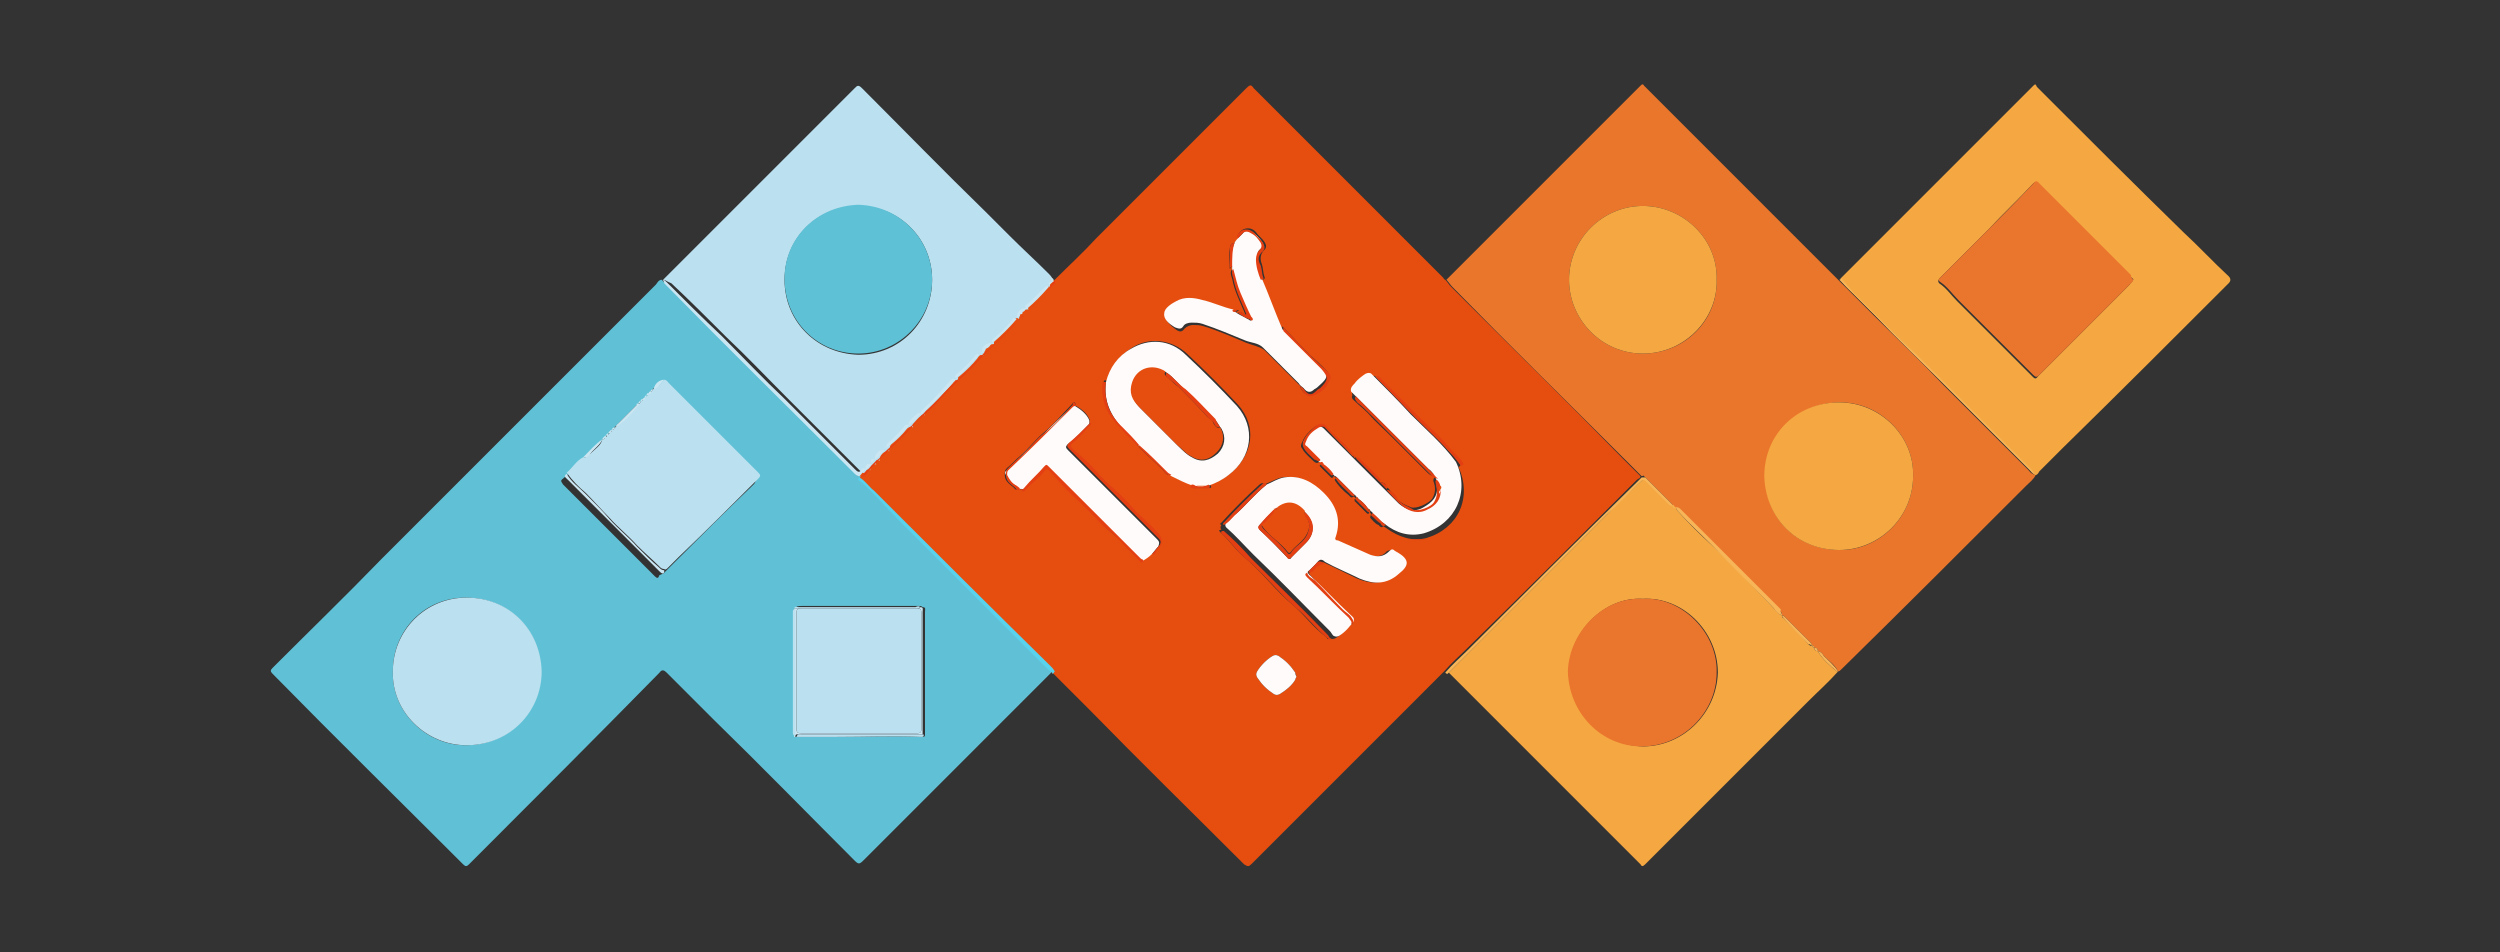
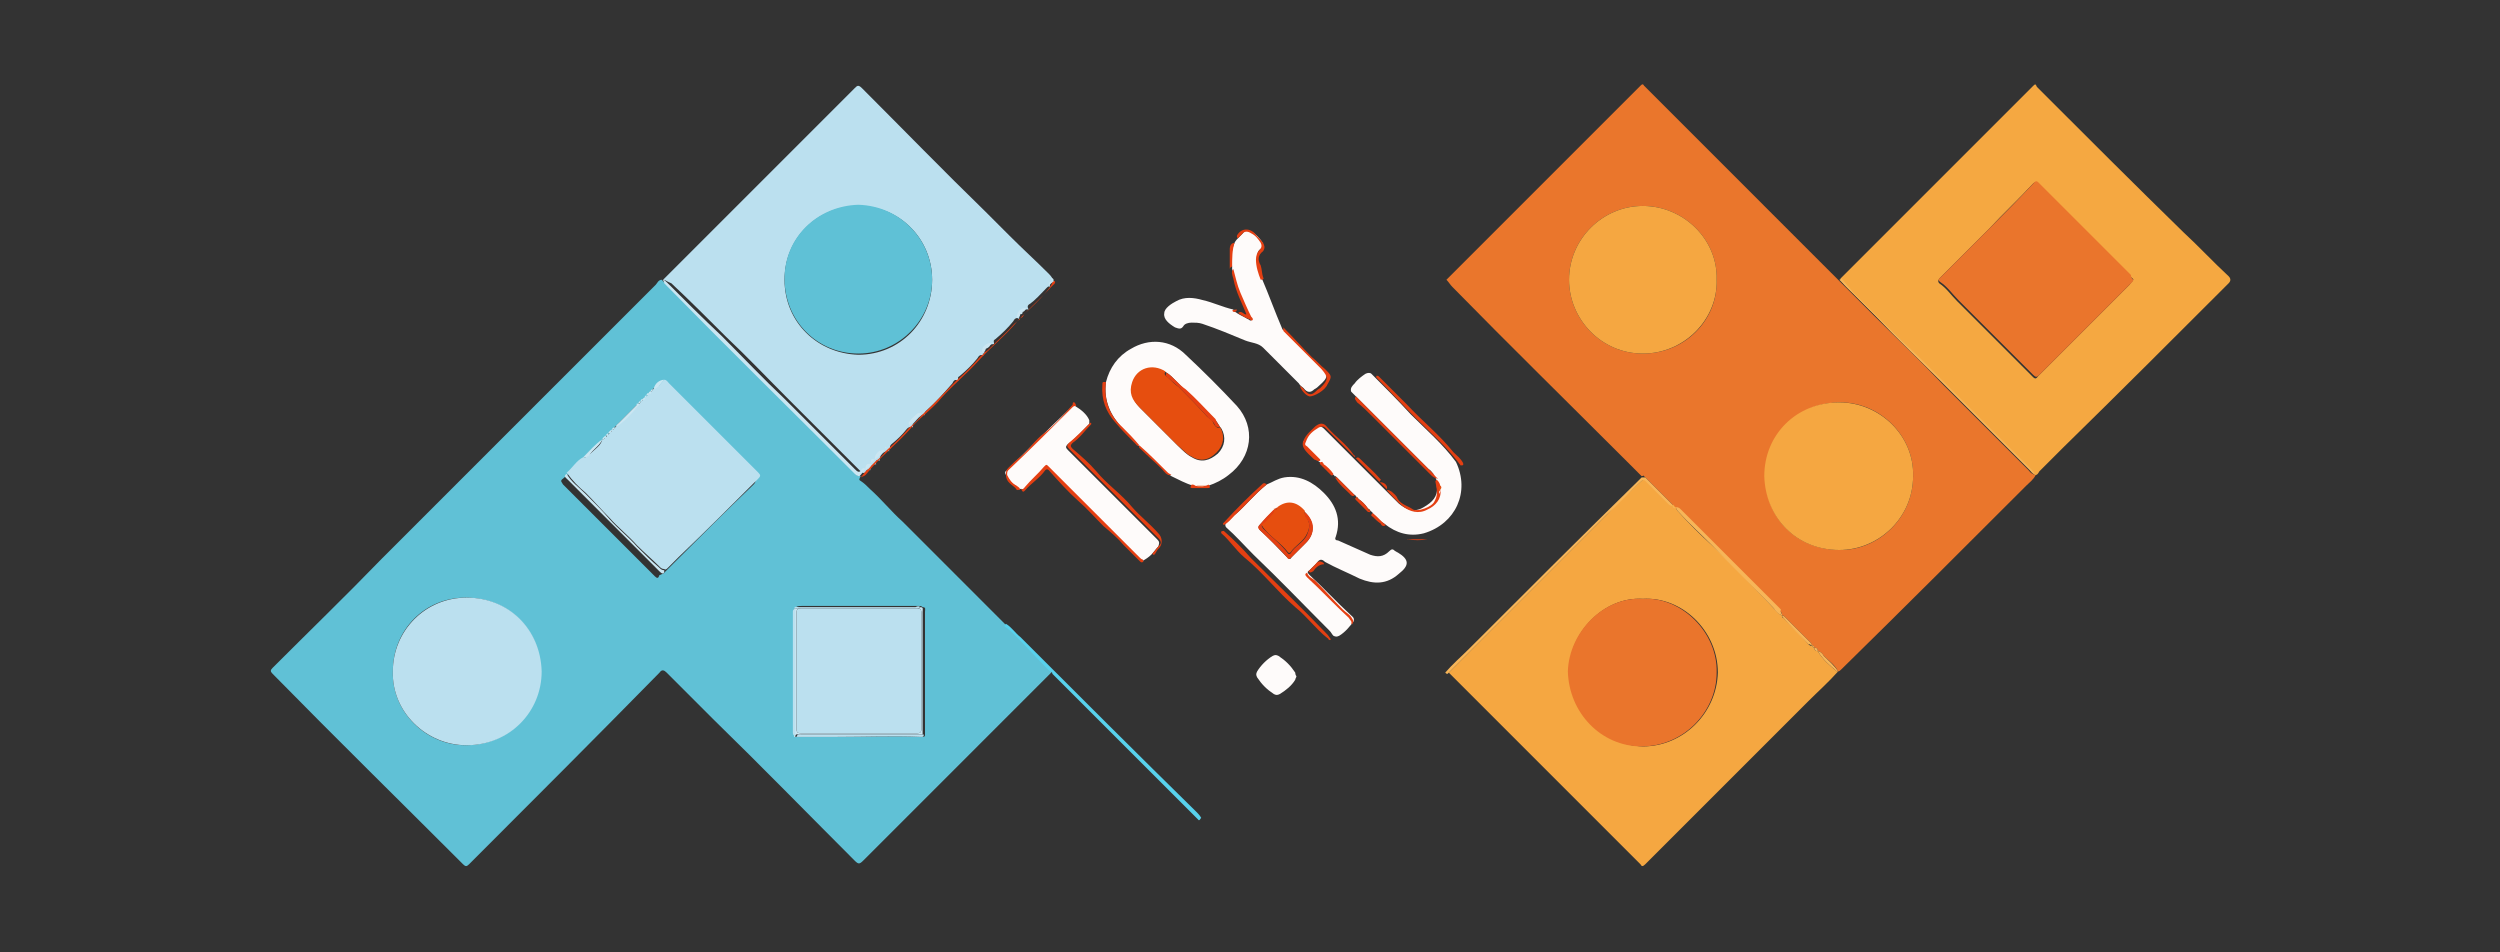
<svg xmlns="http://www.w3.org/2000/svg" width="210" height="80">
  <rect width="100%" height="100%" fill="#333333" stroke="none" />
  <style>
    .st0{fill:#e64e0f}.st3{fill:#f5a741}.st4{fill:#bbe0ef}.st7{fill:#f7b558}.st8{fill:#cae6f2}.st9{fill:#fefbfa}.st10{fill:#e43f12}.st11{fill:#ea752c}
  </style>
  <g id="Layer_1">
-     <path class="st0" d="M88.6 23.5c1.2-1.2 2.4-2.3 3.5-3.5l12.6-12.6c.3-.3.4-.3.6 0l11 11 4.9 4.9c.1.1.1.2.2.2.2.2.3.4.5.6 4.8 4.8 9.7 9.6 14.5 14.5l1.4 1.4c0 .2-.2.2-.3.3-4.7 4.7-9.4 9.4-14.2 14.1-.7.7-1.4 1.3-2 2l-14.1 14.1-2.1 2.1c-.2.2-.3.2-.6 0-4.3-4.3-8.7-8.6-13-13l-3-3c-.1-.1-.2-.1-.2-.2 0-.2-.2-.3-.4-.5-4.9-4.9-9.8-9.8-14.8-14.7-.4-.4-.7-.8-1.2-1.1V40c.1 0 .3-.1.4-.2.3-.2.4-.5.6-.7 1-1.1 2.1-2 3.1-3.1.8-1 1.9-1.7 2.7-2.7 1-1.1 2.1-2 3.1-3.1.9-1 2-1.9 2.9-2.9 1.1-1.2 2.3-2.2 3.3-3.4.1-.1.3-.2.2-.4.4.1.4 0 .4 0zm27.3 17c0-.1 0-.2-.1-.2-.5-.7-1.2-1.2-1.8-1.8-.1-.1-.2-.1-.3 0 .1-.1 0-.2-.1-.2-.7-.8-1.5-1.5-2.2-2.3-.3-.4-.6-.4-1-.1-.4.3-.8.7-1 1.2-.1.2-.2.4 0 .6.2.4.6.7.9 1 .1.1.3.3.5.1.1 0 .1.1.2.2-.1 0-.2.1-.1.2l.9.9c.1.1.2 0 .2-.1.1 0 .2.1.2.2l-.1.1c.3.5.7.9 1.2 1.3.1.1.2.3.4.1.1 0 .1.1.2.2-.2 0-.1.1-.1.2l1 1c.1.1.2.1.2-.1.1 0 .1.1.2.2-.1.1-.1.2-.1.3.2.2.4.5.7.6.1.1.2.3.4.1.1.1.2.1.3.2 1 .7 2.1 1.1 3.3.8 2.7-.8 3.9-3.4 2.7-6 .2 0 .2-.1.1-.3-.2-.4-.5-.6-.8-.9-1.2-1.4-2.6-2.6-3.9-4l-2.4-2.4c-.1-.1-.1 0-.2.1-.2-.1-.3-.1-.5 0-.4.2-.7.5-.9.8-.2.2-.4.4-.3.7-.1.2 0 .3.1.4.4.4.8.7 1.2 1.1.6.7 1.3 1.3 2 2l3 3c.2.2.4.3.6.3v.1c-.1.1-.1.2-.1.3.2.5.2 1-.1 1.5-.3.4-1.4.9-1.8.7-.5-.2-1-.4-1.3-.9-.1-.2-.4-.4-.5-.6-.1-.1-.2-.2-.4-.1.3-.2 0-.5-.4-.5zm-6 7.5c.1.2.2 0 .3-.1.3-.2.5-.5.9-.6v-.1c1 .5 1.9.9 2.9 1.4 1.2.5 2.2.5 3.3-.4.9-.7.8-1.2-.1-1.8-.1 0-.1-.1-.2-.1-.2-.1-.3-.1-.5 0-.4.5-1 .5-1.6.3l-2.7-1.2c-.2-.1-.2-.1-.2-.3.5-1.5 0-2.7-1-3.7-.9-.9-1.9-1.5-3.3-1.3-.5.1-1 .4-1.5.6-.1-.2-.3-.1-.4 0-1.1 1-2.2 2.1-3.2 3.2-.1.1-.2.1 0 .2-.1.1-.1.3 0 .4-.1 0-.3 0-.1.2.7.6 1.2 1.4 1.9 2 1.6 1.3 2.7 2.9 4.3 4.2.9.8 1.7 1.9 2.7 2.6.1.1.1.3.3.1.2.1.3.1.5 0 .5-.3.8-.7 1.2-1.2.1 0 .2.1.2 0 .1-.1 0-.3 0-.4-.2-.3-.5-.5-.8-.8-.8-.8-1.5-1.6-2.3-2.4-.1-.2-.5-.4-.6-.8zM95.7 37.4c-.1.2 0 .2.1.3.6.6 1.2 1.1 1.8 1.7.2.2.4.6.8.5.6.4 1.1.6 1.8.8-.1.2-.2.3.1.3h1.2c.4 0 .2-.2.1-.3.6-.2 1.2-.5 1.7-.9 2-1.6 2.3-4 .7-5.8-1.4-1.5-2.8-2.9-4.3-4.3-1.3-1.2-3.2-1.4-4.6-.5-1.1.7-1.8 1.6-2.1 2.8-.2-.1-.3-.1-.3.2-.1 1.2.3 2.3 1.1 3.2.5.6 1.1 1.2 1.7 1.8 0 .2 0 .3.2.2zm-5.3-3.3c-.1-.4-.2-.4-.4-.1-.8.8-1.5 1.7-2.4 2.4-.7.6-1.2 1.3-1.9 1.9-.4.3-.7.7-1.1 1-.2.2-.2.3-.2.6 0 .6.5.8.8 1.1.1.2.3.1.4.1h.2c.1.2.2.2.3 0 .5-.6 1.2-1 1.7-1.7.1-.1.2-.2.3 0 .8.9 1.7 1.7 2.5 2.6l2.1 2.1c.5.6 1.2 1 1.7 1.6.4.5.9.9 1.3 1.3.1.1.2.2.3.1.1-.1 0-.1 0-.2.2-.2.5-.4.7-.5.1.2.3.1.3 0 .1-.2.2-.3.3-.4.3-.4.3-.8-.1-1.2-.7-.7-1.6-1.4-2.2-2.2-.9-1.1-2.1-2-3-3-.6-.7-1.3-1.3-2-1.9-.2-.2-.2-.3 0-.5.6-.4.9-1.1 1.5-1.5.1-.1.1-.2 0-.2 0-.1.1-.2 0-.3-.2-.5-.6-.8-1.1-1.1zm13.6-7.8c-.1 0-.2-.1-.2-.1.1 0 .2-.1.3-.1-.2-.1-.3 0-.4.1-.9-.3-1.7-.6-2.6-.8-.8-.2-1.5-.2-2.2.1-.4.2-1 .6-1 1 0 .5.5.9.9 1.2.3.2.5.2.7-.1.2-.2.5-.3.7-.3.3 0 .6 0 .9.1 1.3.4 2.4.9 3.6 1.4.5.2 1.1.3 1.5.6l3 3c0 .3.5.8.7.8.4 0 1.3-.5 1.5-1 .3-.7.4-.7-.2-1.3-.3-.3-.7-.7-1.1-1-.8-.8-1.6-1.7-2.4-2.5v.3c-.6-1.4-1.2-2.8-1.7-4.2.2 0 .3-.1.2-.3-.1-.3-.1-.7-.2-1-.2-.5-.1-.9.2-1.2.2-.2.2-.4 0-.7-.2-.3-.5-.5-.7-.8-.4-.5-1.2-.4-1.5.2 0 .1 0 .2.1.2-.1.2-.2.3-.4.5-.3 0-.4.3-.4.5-.1.5 0 1.1 0 1.7.1-.1.1-.2.2-.2v.2c-.2.3-.1.5 0 .8.2 1.1.7 2 1.1 3-.1.1-.4-.4-.6-.1zm4.9 30.5c0-.1-.1-.2-.1-.3-.4-.6-.8-1-1.4-1.4-.2-.1-.3-.1-.5 0-.5.3-1 .8-1.3 1.3-.1.2-.1.3 0 .5.4.6.8 1 1.4 1.4.2.1.3.1.5 0 .5-.3 1-.7 1.3-1.2 0-.1.1-.2.1-.3zm9.3-11.5c.1 0 .1.1 0 0h1.7-1.7z" />
    <path d="M72.3 40c-.1.1-.1.1 0 0-.1.2-.2.3 0 .4.3.2.5.4.8.7 1 .9 1.8 1.9 2.7 2.7l3 3 2.8 2.8 6.5 6.5.3.3-4.8 4.8-11.1 11.1c-.3.3-.4.3-.7 0-4-4-7.9-8-11.9-11.9L56 56.5c-.2-.2-.4-.3-.6 0-5.4 5.5-10.7 10.8-16 16.1-.2.2-.3.2-.5 0-5.3-5.3-10.7-10.6-16-16-.2-.2-.2-.3 0-.5 3.1-3.1 6.2-6.1 9.2-9.2l8.3-8.3 14.7-14.7c.1-.1.2-.4.5-.4.1.1.1.2.2.2 5.3 5.3 10.7 10.6 16 16 .1.2.2.3.5.3-.1 0-.1 0 0 0zm-18.1-6.6c-.1 0-.2.1-.2.2-.1 0-.2.1-.2.2-.1 0-.2.1-.2.2-.1 0-.2.1-.3.2l-1.6 1.6c-.1.1-.2.2-.2.3-.1 0-.2.1-.2.2-.1 0-.2.1-.2.2-.1 0-.2.1-.2.2-.1 0-.2.1-.2.2-.1 0-.2.1-.2.2-.1 0-.2.1-.2.2-.7.4-1.1 1-1.6 1.6-.5.4-.9.9-1.4 1.3-.3.2-.1.3 0 .5l7.7 7.7c.2.2.3.2.4-.1.1 0 .2-.1.3-.1l.9-.9c2.2-2.2 4.4-4.4 6.7-6.6.2-.2.2-.3 0-.5l-.9-.9-6.6-6.6c-.1-.1-.2-.3-.4-.3-.3 0-.7.3-.9.8-.1 0-.2.1-.2.2-.1 0-.2.1-.2.2-.1 0-.2.1-.2.2.3-.6.3-.5.3-.4zm12.6 17.7c-.2.1-.1.2-.1.4v10.1c0 .1 0 .3.2.3h3.5c2.4 0 4.7-.1 7.1 0 .2 0 .2-.1.2-.2v-3.6-6.7c0-.2.1-.4-.2-.4-.1-.1-.2-.1-.3-.1h-9.8c-.3 0-.5 0-.6.2zM33 56.4c-.1 3.4 2.8 6.2 6.1 6.2 3.6 0 6.3-2.8 6.3-6.2 0-3.6-2.8-6.2-6.3-6.2-3.4 0-6.1 2.7-6.1 6.2z" fill="#60c1d6" />
    <path d="M137.9 40l-1.4-1.4c-4.8-4.8-9.7-9.6-14.5-14.5-.2-.2-.3-.4-.5-.6l3.4-3.4 12.9-12.9c.1-.1.2-.2.3 0L154 23.1l.4.4.3.3 2.7 2.7c2 2 4 3.9 5.9 5.9l7.1 7.1c.1.1.2.3.4.3 0 .1.1.1.2.1-.2.4-.5.6-.8.9-5.1 5.1-10.3 10.3-15.5 15.4-.1.1-.2.2-.3.2-.3-.6-.8-.9-1.2-1.3-.1-.2-.3-.4-.5-.4 0-.2-.1-.3-.3-.3 0-.1-.1-.2-.2-.2 0-.1-.1-.2-.1-.2l-2.2-2.2c-.1-.1-.1-.1-.2-.1 0-.2-.1-.3-.2-.4l-8.4-8.4c-.1-.1-.2-.2-.4-.2 0-.1-.1-.2-.2-.2 0-.1 0-.1-.1-.2l-2.3-2.3c0-.1-.1 0-.2 0zm6.3-16.5c.1-3.4-2.8-6.2-6.2-6.2-3.4 0-6.2 2.8-6.2 6.2 0 3.3 2.7 6.2 6.2 6.2s6.3-2.8 6.2-6.2zM160.7 40c.1-3.4-2.8-6.2-6.1-6.2-3.5 0-6.3 2.7-6.3 6.2s2.6 6.2 6.3 6.2c3.2 0 6.1-2.7 6.1-6.2z" fill="#ea762c" />
    <path class="st3" d="M154.4 56.4c-.8.9-1.7 1.7-2.5 2.5l-13.7 13.7c-.2.2-.3.2-.4 0l-15.9-15.9-.2-.2 4.8-4.8 5.9-5.9 2.7-2.7c.9-1 1.9-1.9 2.9-2.8.1-.1.2-.1.3 0 .6.6 1.2 1.3 1.9 1.9.1.1.2.3.4.2 0 .1.1.2.2.2 0 .2.1.3.2.4.9 1 1.8 1.9 2.8 2.8 1.8 1.7 3.5 3.5 5.2 5.3.2.2.4.5.7.6 0 .1 0 .2.1.2.7.7 1.4 1.4 2.1 2.2.1.1.2.2.3.1 0 .1.1.2.2.2 0 .2.1.3.3.3.4.7 1 1.2 1.6 1.7h.1zM138 50.3c-3.3-.2-6.2 2.9-6.2 6.1 0 3.4 2.8 6.2 6.2 6.3 3.4 0 6.2-2.8 6.3-6.2 0-3.5-3-6.4-6.3-6.2z" />
    <path class="st4" d="M55.7 23.5l.3-.3L71.8 7.4c.2-.2.3-.3.6 0 3.5 3.5 6.9 7 10.4 10.4l2 2c1.1 1.1 2.2 2.1 3.3 3.2.1.1.2.2.3.4 0 .1-.1.3.1.4-.4-.2-.3.1-.3.3-.1-.1-.2 0-.3.1-.5.5-.9 1-1.5 1.4-.1.1-.1.2 0 .4-.4-.1-.8.3-.8.8-.2-.2-.4 0-.5.2-.4.5-.9 1-1.5 1.5-.2.1-.1.2-.1.4-.5 0-.9.4-.8.8h-.1c-.1 0 0 .1 0 .2-.2-.2-.4 0-.5.2-.4.5-.9 1-1.5 1.5-.2.1-.1.2-.1.4-.3-.2-.4 0-.5.2-.7.8-1.4 1.6-2.2 2.3-.1.1-.2.2-.1.4-.1-.1-.2-.1-.3 0-.3.2-.5.5-.7.7-.1.1 0 .2 0 .3-.2-.1-.4 0-.5.1-.4.5-.8.9-1.3 1.3-.1.1-.2.2-.1.4h-.1c-.1 0 0 .1 0 .2-.4-.1-.9.4-.8.8-.3-.1-.4 0-.3.3-.3 0-.5.1-.5.5-.1 0-.2-.1-.3 0-.2.4-.4.2-.6 0l-5.9-5.9c-1.8-1.8-3.5-3.6-5.3-5.3-1.5-1.5-3-3-4.6-4.5-.5-.2-.5-.3-.7-.3zm22.6 0c0-3.4-2.7-6.2-6.2-6.2-3.4 0-6.2 2.7-6.2 6.2 0 3.6 2.8 6.2 6.2 6.3 3.5 0 6.2-2.8 6.2-6.3z" />
    <path d="M171 39.9c-.1 0-.1 0-.2-.1 0-.1-.1-.2-.2-.3l-3.6-3.6-6-6c-1.8-1.8-3.6-3.5-5.4-5.3-.4-.4-.8-.7-1-1.2l4.8-4.8 11.4-11.4c.2-.2.2-.1.3.1 4.1 4.1 8.2 8.2 12.3 12.2 1.3 1.2 2.5 2.5 3.8 3.7.2.2.2.4 0 .6-4.6 4.6-9.2 9.2-13.9 13.8l-2 2c-.1.2-.2.3-.3.3zm8.2-16.4c0-.1-.2-.2-.3-.3l-7.6-7.6-.2-.2c-.1-.1-.2-.1-.3 0-1.2 1.3-2.5 2.5-3.7 3.8l-4.1 4.1c-.1.1-.3.3-.1.5.6.4 1 1 1.5 1.5l2.4 2.4 3.9 3.9c.2.2.3.3.5 0l7.7-7.7c.1-.2.2-.2.3-.4z" fill="#f5a841" />
-     <path d="M88.4 56.6c0-.2-.2-.2-.3-.3l-6.5-6.5-2.8-2.8-3-3c-1-1-1.9-2-2.8-2.9-.2-.2-.5-.5-.8-.7-.2-.1-.1-.2 0-.3.5.3.8.8 1.2 1.1 4.9 4.9 9.8 9.8 14.8 14.7.1.1.3.3.4.5-.1.1-.1.2-.2.2z" fill="#58d2ed" />
+     <path d="M88.4 56.6c0-.2-.2-.2-.3-.3c-1-1-1.9-2-2.8-2.9-.2-.2-.5-.5-.8-.7-.2-.1-.1-.2 0-.3.5.3.8.8 1.2 1.1 4.9 4.9 9.8 9.8 14.8 14.7.1.1.3.3.4.5-.1.1-.1.2-.2.2z" fill="#58d2ed" />
    <path class="st7" d="M140.5 42.5c-.2 0-.3-.1-.4-.2l-1.9-1.9c-.1-.1-.2-.1-.3 0-1 .9-1.9 1.9-2.9 2.8l-2.7 2.7-5.9 5.9-4.8 4.8c-.1 0-.1 0-.2-.1.6-.7 1.3-1.3 2-2 4.7-4.7 9.4-9.4 14.2-14.1l.3-.3h.3l2.3 2.3v.1z" />
    <path class="st8" d="M55.7 23.5c.1 0 .2.1.3.2 1.5 1.5 3 3 4.6 4.5 1.8 1.8 3.5 3.6 5.3 5.3l5.9 5.9c.2.2.4.4.6 0 .1-.1.2-.1.3 0-.2.2-.3.4-.5.6-.2 0-.3-.1-.4-.2-5.3-5.3-10.7-10.6-16-16 0-.1-.1-.2-.1-.3z" />
    <path class="st7" d="M154.7 23.4c.3.4.7.8 1 1.2 1.8 1.8 3.6 3.6 5.4 5.3l6 6 3.6 3.6c.1.1.2.2.2.3-.2 0-.3-.2-.4-.3l-7.1-7.1c-2-2-4-3.9-5.9-5.9l-2.7-2.7-.3-.3c.1 0 .1-.1.2-.1z" />
    <path class="st8" d="M88.4 23.7c-.1-.1-.1-.3-.1-.4.1.1.2.1.2.2v.1c.1 0 0 .1-.1.1z" />
    <path class="st9" d="M106.4 40.7c.5-.2.9-.5 1.5-.6 1.3-.2 2.4.4 3.3 1.3 1 1 1.5 2.2 1 3.7-.1.2 0 .3.2.3l2.7 1.2c.6.2 1.1.2 1.6-.3.2-.2.3-.2.5 0 .1 0 .1.1.2.1 1 .6 1 1.1.1 1.8-1 .9-2.1.9-3.3.4-1-.5-2-.9-2.9-1.4-.3-.3-.5-.2-.7.1l-.6.6c-.2.1-.2.2 0 .4 1.2 1.1 2.3 2.3 3.5 3.4.1.1.3.2.2.5-.3.4-.7.9-1.2 1.2-.2.1-.3.1-.5 0-.1-.1-.2-.3-.3-.4-2.1-2.1-4.2-4.3-6.4-6.4-.8-.8-1.5-1.6-2.3-2.3-.1-.1-.1-.3 0-.4.3-.2.6-.6.9-.8.7-.6 1.5-1.6 2.5-2.4zm.7 2.1s-.1 0 0 0c-.5.4-.9.9-1.3 1.3-.1.1-.1.2 0 .4.8.7 1.5 1.5 2.3 2.3.2.2.3.2.4 0l1.2-1.2c.8-.8.7-1.8-.1-2.6-.7-.8-1.5-.9-2.3-.3-.1 0-.2 0-.2.1zM92.9 32.1c.3-1.2 1-2.2 2.1-2.8 1.5-.9 3.3-.8 4.6.5 1.5 1.4 2.9 2.8 4.3 4.3 1.6 1.8 1.3 4.3-.7 5.8-.5.4-1.1.7-1.7.9-.1 0-.2 0-.3.1h-.7c-.1 0-.2 0-.3-.1-.6-.2-1.2-.5-1.8-.8-.1-.1-.2-.1-.3-.2-.8-.8-1.6-1.6-2.4-2.3-.4-.5-.9-1-1.4-1.5-1-1.1-1.6-2.3-1.4-3.9zm5.1-.8c-1.1-.7-2.4-.3-2.8.9-.3.8 0 1.5.6 2.1l3.2 3.2c.3.3.7.7 1.1.9.8.5 1.5.3 2.2-.3.6-.6.7-1.4.3-2.1-.2-.2-.3-.5-.5-.7l-2.5-2.5c-.6-.5-1-1.1-1.6-1.5zM115.3 43.1c0-.1-.1-.1-.2-.2 0-.1-.1-.1-.2-.2-.2-.3-.5-.6-.8-.8 0-.1-.1-.1-.2-.2 0-.1-.1-.1-.2-.2l-.1-.1-1.4-1.4h-.1c0-.1-.1-.1-.2-.2-.2-.3-.5-.6-.8-.8 0-.1 0-.1-.1-.1h-.1c0-.1-.1-.1-.2-.2v-.1l-1.1-1.1c-.1-.1-.2-.2-.1-.4.3-.5.6-.9 1.1-1.2.2-.1.4-.1.6.1l2.4 2.4 2 2 .6.6 1.3 1.3c.6.5 1.3.8 2.1.3.7-.4 1.2-.9 1.1-1.7v-.3c0-.3-.1-.5-.3-.7v-.1c-.1-.1-.2-.3-.4-.4l-2.7-2.7-3.8-3.8c-.1-.3.1-.5.3-.7.2-.3.6-.6.9-.8.2-.1.4-.1.5 0 1.1 1.1 2.2 2.2 3.3 3.4 1.3 1.3 2.7 2.5 3.8 4 1.2 2.5 0 5.2-2.7 6-1.2.3-2.3 0-3.3-.8-.1-.1-.2-.1-.3-.2l-.7-.7zM103.7 26.2c.1 0 .2.1.2.1.3.2.6.3.9.5.1 0 .2.2.3.1.1-.1 0-.2-.1-.3-.4-.6-.7-1.3-.9-2-.2-.6-.4-1.3-.6-2v-.2c-.1-.7-.1-1.3.2-2 .1-.2.2-.3.4-.5l.3-.3c.2-.3.5-.3.8-.1.3.2.6.5.8.8.1.2.2.4-.1.6-.3.2-.3.5-.3.8 0 .6.2 1.1.4 1.7.6 1.4 1.1 2.8 1.7 4.2 0 0 0 .1.1.1l3.1 3.1c.7.7.7.9-.1 1.6-.1.1-.2.2-.4.3-.3.3-.6.3-.9-.1-.1-.1-.3-.2-.4-.4l-3-3c-.4-.4-1-.4-1.5-.6-1.2-.5-2.4-1-3.6-1.4-.3-.1-.6-.1-.9-.1-.3 0-.6.1-.7.3-.2.3-.4.2-.7.1-.5-.3-1-.7-.9-1.2 0-.4.6-.8 1-1 .7-.4 1.5-.3 2.2-.1.9.2 1.7.6 2.6.8 0 .2.1.2.1.2zM85.8 41.1c0-.1-.1 0-.2 0 0-.1-.2-.2-.3-.3-.3-.2-.6-.5-.8-.9-.1-.2-.1-.3.1-.4 1.8-1.8 3.6-3.6 5.4-5.3.1-.1.2-.2.3-.1.5.3 1 .7 1.2 1.2v.3c-.6.6-1.1 1.2-1.8 1.7-.2.2-.2.3 0 .5l7.5 7.5c.2.2.2.3.1.6-.2.2-.4.5-.6.7-.2.2-.5.4-.7.5-.1 0-.2-.1-.3-.2-2.5-2.5-5.1-5-7.6-7.6-.2-.2-.2-.2-.4 0-.5.6-1.1 1.1-1.6 1.7 0 0-.1.1-.3.1zM108.9 56.8c0 .1-.1.2-.1.3-.3.5-.8.9-1.3 1.2-.2.1-.3.1-.5 0-.6-.4-1-.8-1.4-1.4-.1-.2-.1-.3 0-.5.3-.5.8-1 1.3-1.3.2-.1.3-.1.5 0 .6.4 1 .8 1.4 1.4 0 .2.1.3.1.3z" />
    <path class="st10" d="M88.4 23.7c.1 0 .1-.1.2-.1.1.2-.1.3-.2.4-1.1 1.2-2.3 2.2-3.3 3.4-.9 1-2 1.9-2.9 2.9-1 1.1-2.1 2-3.1 3.1-.8 1-1.9 1.7-2.7 2.7-1 1.1-2.1 2-3.1 3.1-.2.2-.4.5-.6.7-.1.1-.2.1-.4.2.2-.2.3-.4.5-.6.2-.1.3-.3.5-.5l.3-.3c.3-.2.6-.5.8-.8l.1-.1c.7-.6 1.3-1.2 1.9-1.9.4-.3.7-.6 1-1 1-.9 1.9-1.9 2.9-2.9.7-.6 1.4-1.3 2-2l.1-.1c.1-.1.3-.2.3-.3.2-.1.4-.3.5-.4.7-.7 1.4-1.3 2-2 .1-.1.3-.2.3-.3.1 0 .2 0 .2-.2.2 0 .3-.2.3-.3.7-.6 1.3-1.2 1.9-1.9.4-.5.5-.7.5-.8zM96.8 46.5c.2-.2.4-.5.6-.7.2-.2.1-.4-.1-.6l-7.5-7.5c-.2-.2-.2-.3 0-.5.6-.5 1.2-1.1 1.8-1.7.1.1.1.1 0 .2-.5.5-.9 1.1-1.5 1.5-.2.2-.2.3 0 .5.7.6 1.4 1.2 2 1.9.9 1.1 2.1 1.9 3 3 .7.8 1.5 1.4 2.2 2.2.3.3.4.8.1 1.2-.1.1-.2.2-.3.4-.1.2-.2.3-.3.1zM102.8 44.6c.8.7 1.6 1.5 2.3 2.3 2.1 2.1 4.3 4.2 6.4 6.4.1.1.2.3.3.4-.2.2-.2-.1-.3-.1-1-.8-1.7-1.8-2.7-2.6-1.5-1.3-2.7-2.9-4.3-4.2-.7-.6-1.2-1.4-1.9-2-.1-.2.1-.2.2-.2zM85.8 41.1c.2 0 .2-.1.3-.2.5-.6 1.1-1.1 1.6-1.7.2-.2.2-.2.4 0l7.6 7.6c.1.1.2.2.3.2 0 .1.1.2 0 .2-.1.1-.2 0-.3-.1l-1.3-1.3c-.5-.6-1.1-1.1-1.7-1.6-.7-.7-1.4-1.5-2.1-2.1-.9-.8-1.7-1.7-2.5-2.6-.1-.1-.2-.1-.3 0-.5.7-1.2 1.1-1.7 1.7-.1.1-.2.2-.3-.1zM90.4 34.1c-.1 0-.2 0-.3.1-1.8 1.8-3.6 3.6-5.4 5.3-.1.1-.1.2-.1.4.2.4.4.7.8.9.1.1.2.1.3.3-.2.1-.3.1-.4-.1-.3-.3-.8-.5-.8-1.1 0-.3 0-.4.2-.6.3-.3.7-.7 1.1-1 .7-.6 1.2-1.4 1.9-1.9.9-.7 1.7-1.6 2.4-2.4 0-.3.2-.3.3.1zM122.7 39.1c-1.1-1.5-2.5-2.7-3.8-4-1.1-1.1-2.2-2.3-3.3-3.4 0-.1 0-.2.2-.1l2.4 2.4c1.3 1.4 2.7 2.5 3.9 4 .3.3.6.5.8.9 0 .1.1.2-.2.2zM109.2 32.4c.1.1.3.2.4.4.3.4.6.4.9.1.1-.1.2-.2.4-.3.7-.7.7-.9.1-1.6l-3.1-3.1-.1-.1v-.3c.8.8 1.6 1.7 2.4 2.5.4.3.7.7 1.1 1 .6.6.6.6.2 1.3-.2.5-1.1 1-1.5 1-.4-.1-.8-.7-.8-.9zM113.9 33.3l3.8 3.8 2.7 2.7c.1.1.2.3.4.4-.3 0-.5-.2-.6-.3l-3-3-2-2c-.4-.4-.8-.8-1.2-1.1-.1-.2-.3-.3-.1-.5zM113.8 38.4l-2.4-2.4c-.2-.2-.3-.2-.6-.1-.5.3-.9.6-1.1 1.2-.1.2-.1.3.1.4l1.1 1.1v.1c-.2.1-.4-.1-.5-.1-.3-.3-.7-.6-.9-1-.1-.2-.1-.4 0-.6.2-.5.6-.8 1-1.2.4-.3.7-.3 1 .1.7.8 1.6 1.4 2.2 2.3.1.1.2.1.1.2zM121 41.1c.1.8-.4 1.4-1.1 1.7-.7.4-1.5.2-2.1-.3-.5-.4-.9-.9-1.3-1.3.1-.1.2 0 .4.1.2.2.4.3.5.6.3.5.9.6 1.3.9.4.2 1.6-.2 1.8-.7.3-.5.2-1 .1-1.5 0-.1-.1-.2.1-.3.2.2.3.4.3.7-.2.1-.1.3-.1.5.1-.2.1-.3.1-.4zM103.6 22.6c.2.7.3 1.3.6 2s.6 1.4.9 2c.1.1.2.2.1.3-.1.1-.2-.1-.3-.1-.3-.1-.6-.3-.9-.5.3-.3.5.2.7.1-.4-1-.9-1.9-1.1-3-.1-.3-.2-.6 0-.8zM105.9 23.5c-.2-.5-.4-1.1-.4-1.7 0-.3.1-.6.3-.8.2-.2.2-.4.1-.6-.2-.3-.4-.6-.8-.8-.3-.2-.6-.2-.8.1l-.3.3c-.1 0-.1-.1-.1-.2.3-.6 1-.7 1.5-.2.2.3.5.5.7.8.1.2.2.4 0 .7-.4.3-.5.7-.2 1.2.1.3.1.7.2 1 .1.1 0 .2-.2.2zM92.9 32.1c-.2 1.5.3 2.8 1.4 3.8.5.5.9.9 1.4 1.5-.2.1-.2 0-.3-.1-.6-.6-1.2-1.2-1.7-1.8-.8-.9-1.2-1.9-1.1-3.2 0-.3.1-.2.3-.2zM113.5 52.4c.1-.2-.1-.3-.2-.5-1.2-1.1-2.3-2.3-3.5-3.4-.2-.2-.2-.3 0-.4.1.4.5.5.7.7.8.8 1.5 1.6 2.3 2.4.3.3.6.4.8.8.1.1.1.3 0 .4.1.1 0 0-.1 0zM106.4 40.7c-1 .8-1.8 1.8-2.7 2.6-.3.3-.5.6-.9.8-.1-.1-.1-.1 0-.2 1-1.1 2.1-2.2 3.2-3.2.1-.1.2-.2.4 0z" />
    <path class="st10" d="M95.7 37.4c.8.7 1.6 1.5 2.4 2.3.1.1.2.1.3.2-.4.1-.6-.3-.8-.5-.6-.6-1.2-1.1-1.8-1.7 0 0-.2-.1-.1-.3zM112.3 40.1l1.4 1.4.1.1c-.2.2-.4-.1-.4-.1-.4-.4-.9-.8-1.2-1.3-.1-.1 0-.1.1-.1-.1-.1-.1-.1 0 0-.1 0-.1 0 0 0zM115.9 40.5l-2-2c.1-.1.2-.1.3 0 .6.6 1.2 1.1 1.8 1.8-.1.1-.1.1-.1.2zM103.7 20.4c-.2.6-.2 1.3-.2 2-.1 0-.2.1-.2.2v-1.7c0-.2.1-.5.4-.5zM115.3 43.1c.4.3.7.7 1.1 1-.2.2-.4 0-.4-.1-.3-.2-.5-.4-.7-.6-.2-.1-.1-.2 0-.3zM109.9 48l.6-.6c.2-.3.4-.3.7-.1v.1c-.4 0-.7.3-.9.6-.1 0-.2.2-.4 0zM114.1 41.9c.3.2.6.5.8.8 0 .1 0 .2.2.2 0 .2-.1.1-.2.1l-1-1c-.1-.1-.1-.2.1-.2-.1.1 0 .1.1.1zM101.2 40.8c.1 0 .2 0 .3-.1.1.1.3.3-.1.3h-1.2c-.3 0-.2-.1-.1-.3.1 0 .2 0 .3.1.4.1.6.1.8 0zM111.2 39c.3.2.6.5.8.8 0 .1-.1.2-.2.1l-.9-.9c-.1-.1 0-.2.1-.2h.1c0 .2.1.2.1.2zM116.5 41.1l-.6-.6c.4 0 .7.3.6.6zM118.2 45.3h1.7c-.5.1-1.1.1-1.7 0 .1.1.1 0 0 0zM103.7 26.2c-.1 0-.1 0-.2-.1.1-.1.3-.1.4-.1 0 .1-.1.2-.2.2z" />
    <path class="st4" d="M55.8 31.9c.2 0 .3.2.4.3l6.6 6.6.9.9c.2.2.2.3 0 .5-2.2 2.2-4.4 4.4-6.7 6.6l-.9.9c-.1.1-.2.2-.3.1-.2 0-.3-.1-.4-.2-.6-.6-1.3-1.2-1.9-1.8-.7-.8-1.6-1.5-2.3-2.3-.7-.7-1.3-1.4-2-2.1-.6-.5-1.1-1-1.6-1.7.5-.4.8-1 1.4-1.3.3.1.4-.2.6-.3.4-.4.9-.7 1-1.2.1 0 .2 0 .2-.2.1 0 .2 0 .2-.2.1 0 .2 0 .2-.2.1 0 .2 0 .2-.2.1 0 .2 0 .2-.2.1 0 .2 0 .2-.2.8-.5 1.4-1.2 2-1.9v-.1c.1 0 .2 0 .2-.2.1 0 .2 0 .2-.2.1 0 .2 0 .2-.2.1 0 .2 0 .2-.2.1 0 .2 0 .2-.2.1 0 .2 0 .2-.2.1 0 .2 0 .2-.2.1.3.3-.1.6-.4zM33 56.4c0-3.4 2.7-6.2 6.2-6.2s6.2 2.6 6.3 6.2c0 3.4-2.7 6.2-6.3 6.2-3.4 0-6.3-2.8-6.2-6.2z" />
    <path class="st8" d="M77.3 51c.3 0 .2.2.2.4v10.3H67.2c-.2 0-.4-.1-.4.2h-.1V51.7v-.5l.1-.1H77.1c.1 0 .2 0 .2-.1zm-5.2 10.6H77c.3 0 .4-.1.4-.4v-9.7c0-.3-.1-.4-.4-.4h-9.7c-.3 0-.4.1-.4.4v9.7c0 .3.1.4.4.4h4.8zM47.6 39.8c.4.7 1 1.1 1.6 1.7.7.7 1.4 1.4 2 2.1.7.8 1.6 1.5 2.3 2.3.6.6 1.2 1.2 1.9 1.8.1.1.2.2.4.2 0 .3-.1.4-.4.1l-7.7-7.7c-.2-.2-.4-.3-.1-.5z" />
    <path class="st4" d="M66.9 61.9c.1-.3.3-.2.4-.2h10.3c0 .2-.1.2-.2.2-2.4-.1-4.7 0-7.1 0h-3.4zM66.8 51.1v10.7c-.2 0-.2-.2-.2-.3V51.4c0-.1 0-.2.2-.3zM77.3 51c-.1.1-.2.1-.3.1H66.7c.1-.2.2-.1.4-.1h9.8c.2-.1.3-.1.4 0z" />
    <path class="st8" d="M53.7 33.9v.1c-.6.7-1.2 1.4-2 1.9 0-.1.1-.2.2-.3l1.6-1.6c-.1-.1 0-.1.2-.1zM50.6 36.9c-.2.5-.7.8-1 1.2-.1.2-.3.4-.6.3.5-.5 1-1.1 1.6-1.5zM55.8 31.9c-.3.3-.5.7-.9.8.1-.5.5-.8.9-.8zM54.5 33c0 .1 0 .2-.2.2 0-.1.1-.2.2-.2zM51.3 36.2c0 .1 0 .2-.2.2 0-.1.1-.2.2-.2z" />
    <path class="st8" d="M51.4 36.1c0 .1 0 .2-.2.2.1-.2.1-.2.2-.2zM51.6 35.9c0 .1 0 .2-.2.2 0-.1.1-.2.2-.2zM53.8 33.7c0 .1 0 .2-.2.2.1-.2.1-.2.2-.2zM54.8 32.7c0 .1 0 .2-.2.2.1-.1.1-.2.2-.2zM51.1 36.4c0 .1 0 .2-.2.2 0-.1.1-.2.2-.2zM50.9 36.6c0 .1 0 .2-.2.2.1-.2.1-.2.2-.2zM54 33.5c0 .1 0 .2-.2.2 0-.1.1-.2.2-.2z" />
    <path class="st8" d="M54.7 32.9c0 .1 0 .2-.2.2 0-.2 0-.2.2-.2zM54.2 33.4c0 .1 0 .2-.2.2 0-.2.1-.2.2-.2z" />
    <path class="st8" d="M54.3 33.2c0 .1 0 .2-.2.2.1-.1.1-.2.2-.2zM50.8 36.7c0 .1 0 .2-.2.2 0-.1.1-.2.2-.2z" />
    <path class="st3" d="M144.2 23.5c.1 3.3-2.7 6.2-6.2 6.2s-6.2-2.9-6.2-6.2c0-3.4 2.8-6.2 6.2-6.2 3.4 0 6.3 2.8 6.2 6.2zM160.7 40c0 3.5-2.9 6.2-6.2 6.2-3.6 0-6.2-2.7-6.3-6.2 0-3.5 2.7-6.2 6.3-6.2 3.4 0 6.3 2.8 6.2 6.2z" />
    <path class="st7" d="M149.7 51.7c-.3-.1-.5-.3-.7-.6-1.7-1.8-3.5-3.5-5.2-5.3-.9-.9-1.9-1.8-2.8-2.8-.1-.1-.2-.2-.2-.4.2 0 .3.1.4.2l8.4 8.4c-.1.2.1.3.1.5z" />
    <path class="st7" d="M152.2 54.2c-.1 0-.2-.1-.3-.1-.7-.7-1.4-1.4-2.1-2.2-.1-.1-.1-.1-.1-.2.1 0 .2.1.2.1l2.2 2.2s.1.1.1.2zM154.4 56.4h-.1c-.6-.5-1.2-1-1.6-1.7.2 0 .4.2.5.4.4.4.9.8 1.2 1.3zM152.7 54.7c-.2 0-.3-.1-.3-.3.2 0 .3.1.3.3zM140.7 42.7c-.1 0-.2-.1-.2-.2.1 0 .2.1.2.2zM152.4 54.4c-.1 0-.2-.1-.2-.2.1 0 .2.1.2.2z" />
    <path class="st11" d="M138 50.3c3.2-.2 6.3 2.8 6.2 6.2 0 3.3-2.8 6.2-6.3 6.2-3.4 0-6.1-2.8-6.2-6.3.1-3.3 3-6.3 6.3-6.1z" />
    <path d="M78.3 23.5c0 3.4-2.8 6.2-6.2 6.2-3.4 0-6.2-2.7-6.2-6.3 0-3.5 2.8-6.1 6.2-6.2 3.5.1 6.2 2.9 6.2 6.3z" fill="#5fc1d6" />
-     <path class="st8" d="M80.3 31.9c-.9 1-1.9 1.9-2.9 2.9-.1-.2 0-.3.1-.4.8-.7 1.5-1.5 2.2-2.3.2-.2.3-.4.6-.2zM85.4 26.8c-.6.7-1.3 1.4-2 2-.1-.1-.1-.3.1-.4.5-.4 1-.9 1.5-1.5 0-.1.1-.3.4-.1zM82.3 29.8c-.7.7-1.3 1.4-2 2-.1-.1-.1-.3.1-.4.5-.4 1-.9 1.5-1.5 0-.1.2-.2.4-.1zM76.4 35.7c-.6.7-1.2 1.3-1.9 1.9-.1-.2 0-.3.1-.4.5-.4.9-.9 1.3-1.3.1-.2.3-.3.5-.2zM88.1 24.1c-.6.7-1.2 1.3-1.9 1.9-.1-.1-.1-.3 0-.4.6-.4 1-1 1.5-1.4.2-.2.3-.3.4-.1z" />
    <path class="st8" d="M77.4 34.7c-.3.4-.6.7-1 1-.1-.1-.1-.2 0-.3.2-.3.5-.5.7-.7h.3zM74.3 37.8c-.2.3-.5.6-.8.8-.1-.4.4-.9.8-.8zM82.8 29.3c0 .2-.2.3-.3.3-.1-.4.3-.8.8-.8-.1.2-.2.4-.5.5 0 0 0-.1 0 0zM85.9 26.2c0 .1 0 .2-.2.2 0 0 0-.1-.1 0h.1c0 .2-.2.3-.3.3 0-.5.4-.9.8-.8-.1.2-.2.3-.3.3-.1 0-.1-.1 0 0-.1 0-.1 0 0 0zM73.2 39c-.1.2-.3.3-.5.5 0-.5.1-.6.5-.5zM73.5 38.6l-.3.3c-.1-.3 0-.4.3-.3zM88.4 23.7l-.3.3c0-.2 0-.4.3-.3zM74.5 37.6l-.1.1c0-.1-.1-.1 0-.2 0 .1 0 .1.1.1zM82.5 29.6l-.1.1c0-.1-.1-.1 0-.2 0 .1 0 .1.1.1z" />
    <path class="st11" d="M179.2 23.5c0 .1-.1.2-.2.3l-7.7 7.7c-.2.2-.3.2-.5 0l-3.9-3.9-2.4-2.4c-.5-.5-.9-1.1-1.5-1.5-.3-.2-.1-.3.1-.5l4.1-4.1c1.3-1.3 2.5-2.5 3.7-3.8.1-.1.2-.1.3 0l.2.2 7.6 7.6c0 .2.1.3.2.4z" />
    <path class="st0" d="M107.3 42.6c.8-.6 1.6-.5 2.3.3 0 .2 0 .4.1.5.4.5.3 1 .1 1.4-.3.7-1 1-1.4 1.6 0 0-.1.1-.2 0-.6-.8-1.5-1.3-2.1-2.1-.1-.2-.2-.2 0-.4l.7-.7c.1-.1.3-.3.2-.5.3.2.3 0 .3-.1z" />
    <path class="st10" d="M107 42.8c.1.2-.1.4-.2.5-.2.2-.4.5-.7.7-.2.2-.1.2 0 .4.7.7 1.5 1.3 2.1 2.1.1.1.1 0 .2 0 .3-.6 1.1-.9 1.4-1.6.2-.5.3-1-.1-1.4-.1-.1-.1-.3-.1-.5.9.8.9 1.8.1 2.6l-1.2 1.2c-.2.2-.3.2-.4 0-.7-.8-1.5-1.5-2.3-2.3-.1-.1-.2-.2 0-.4.4-.5.8-.9 1.2-1.3z" />
    <path class="st10" d="M107.3 42.6c0 .1 0 .3-.2.2 0-.1.1-.1.2-.2z" />
    <path class="st0" d="M102.5 35.9c.4.7.3 1.5-.3 2.1-.7.7-1.4.8-2.2.3-.4-.2-.7-.6-1.1-.9l-3.2-3.2c-.6-.6-.9-1.2-.6-2.1.4-1.2 1.7-1.6 2.8-.9-.2.3.1.4.2.5.3.3.6.6.9.8.8.8 1.7 1.7 2.4 2.5.2.2.4.2.5.5.2.4.4.5.6.4z" />
    <path class="st10" d="M102.5 35.9c-.2 0-.4 0-.5-.3-.1-.2-.3-.3-.5-.5-.8-.9-1.6-1.7-2.4-2.5-.3-.3-.6-.5-.9-.8-.1-.1-.4-.2-.2-.5.6.4 1 1 1.6 1.4.9.8 1.7 1.7 2.5 2.5.1.3.3.5.4.7z" />
    <path class="st0" d="M101.2 40.8c-.2.1-.5.1-.7 0h.7zM121 41.1c0 .1-.1.2-.1.2 0-.2-.2-.4.1-.5.1.1.1.2 0 .3zM115.1 42.9c-.1 0-.2-.1-.2-.2.1.1.2.1.2.2zM114.1 41.9c-.1 0-.2 0-.2-.2.1.1.2.1.2.2zM111.2 39c-.1 0-.1-.1-.1-.1.1 0 .1.1.1.1zM112.3 40.1c-.1 0-.1 0 0 0 0-.1 0 0 0 0zM110.9 38.7s-.1 0 0 0zM113.8 41.6l-.1-.1.1.1z" />
    <path class="st4" d="M72.1 61.6h-4.8c-.3 0-.4-.1-.4-.4v-9.7c0-.3.1-.4.4-.4H77c.3 0 .4.1.4.4v9.7c0 .3-.1.4-.4.4h-4.9zM82.8 29.3c0-.1 0 0 0 0zM85.7 26.4c0-.1 0 0 0 0zM85.9 26.2c-.1 0-.1 0 0 0-.1-.1-.1 0 0 0z" />
  </g>
</svg>